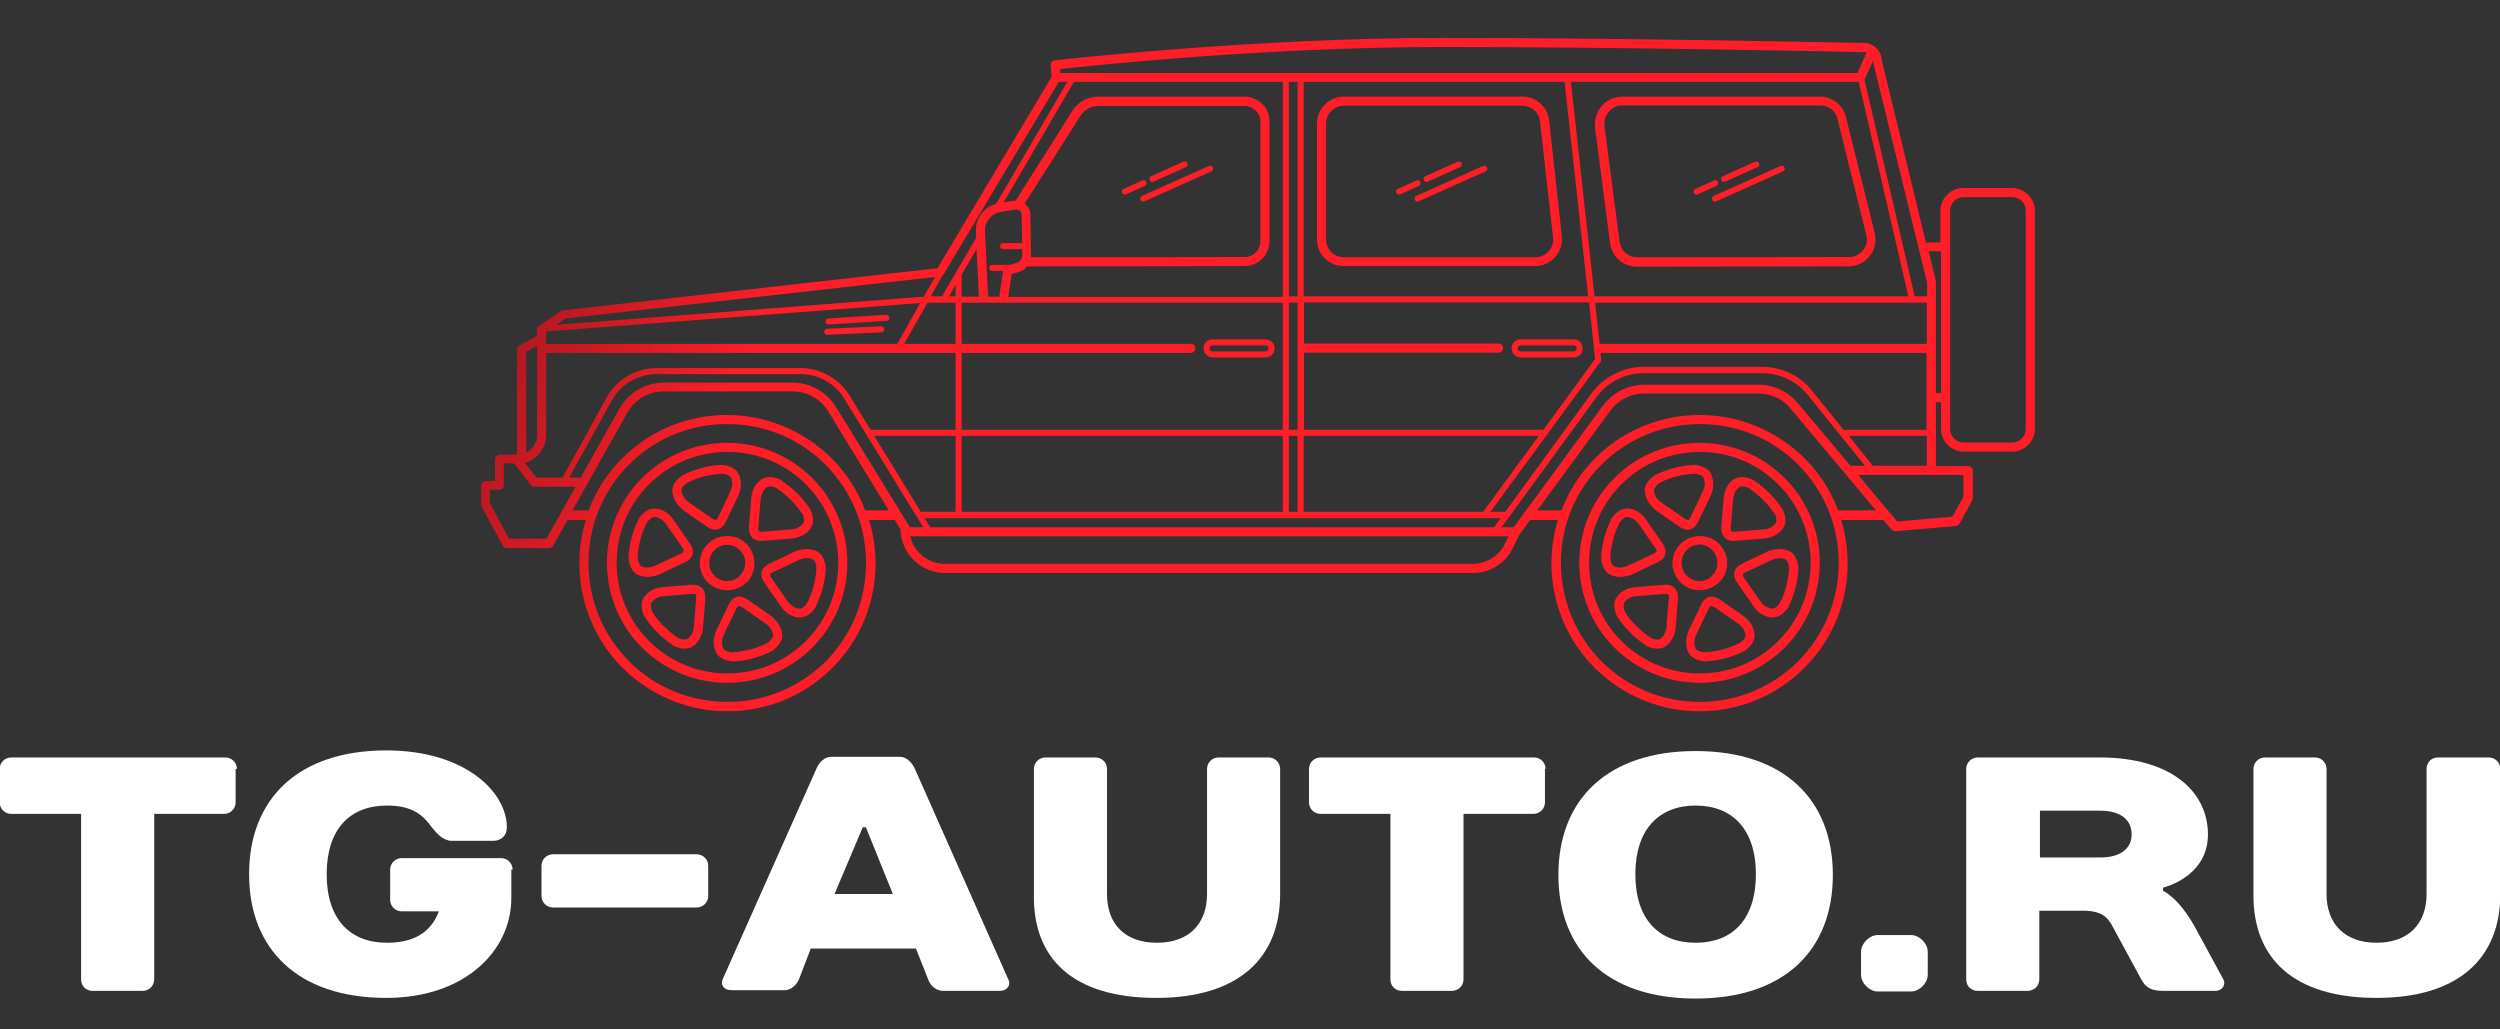
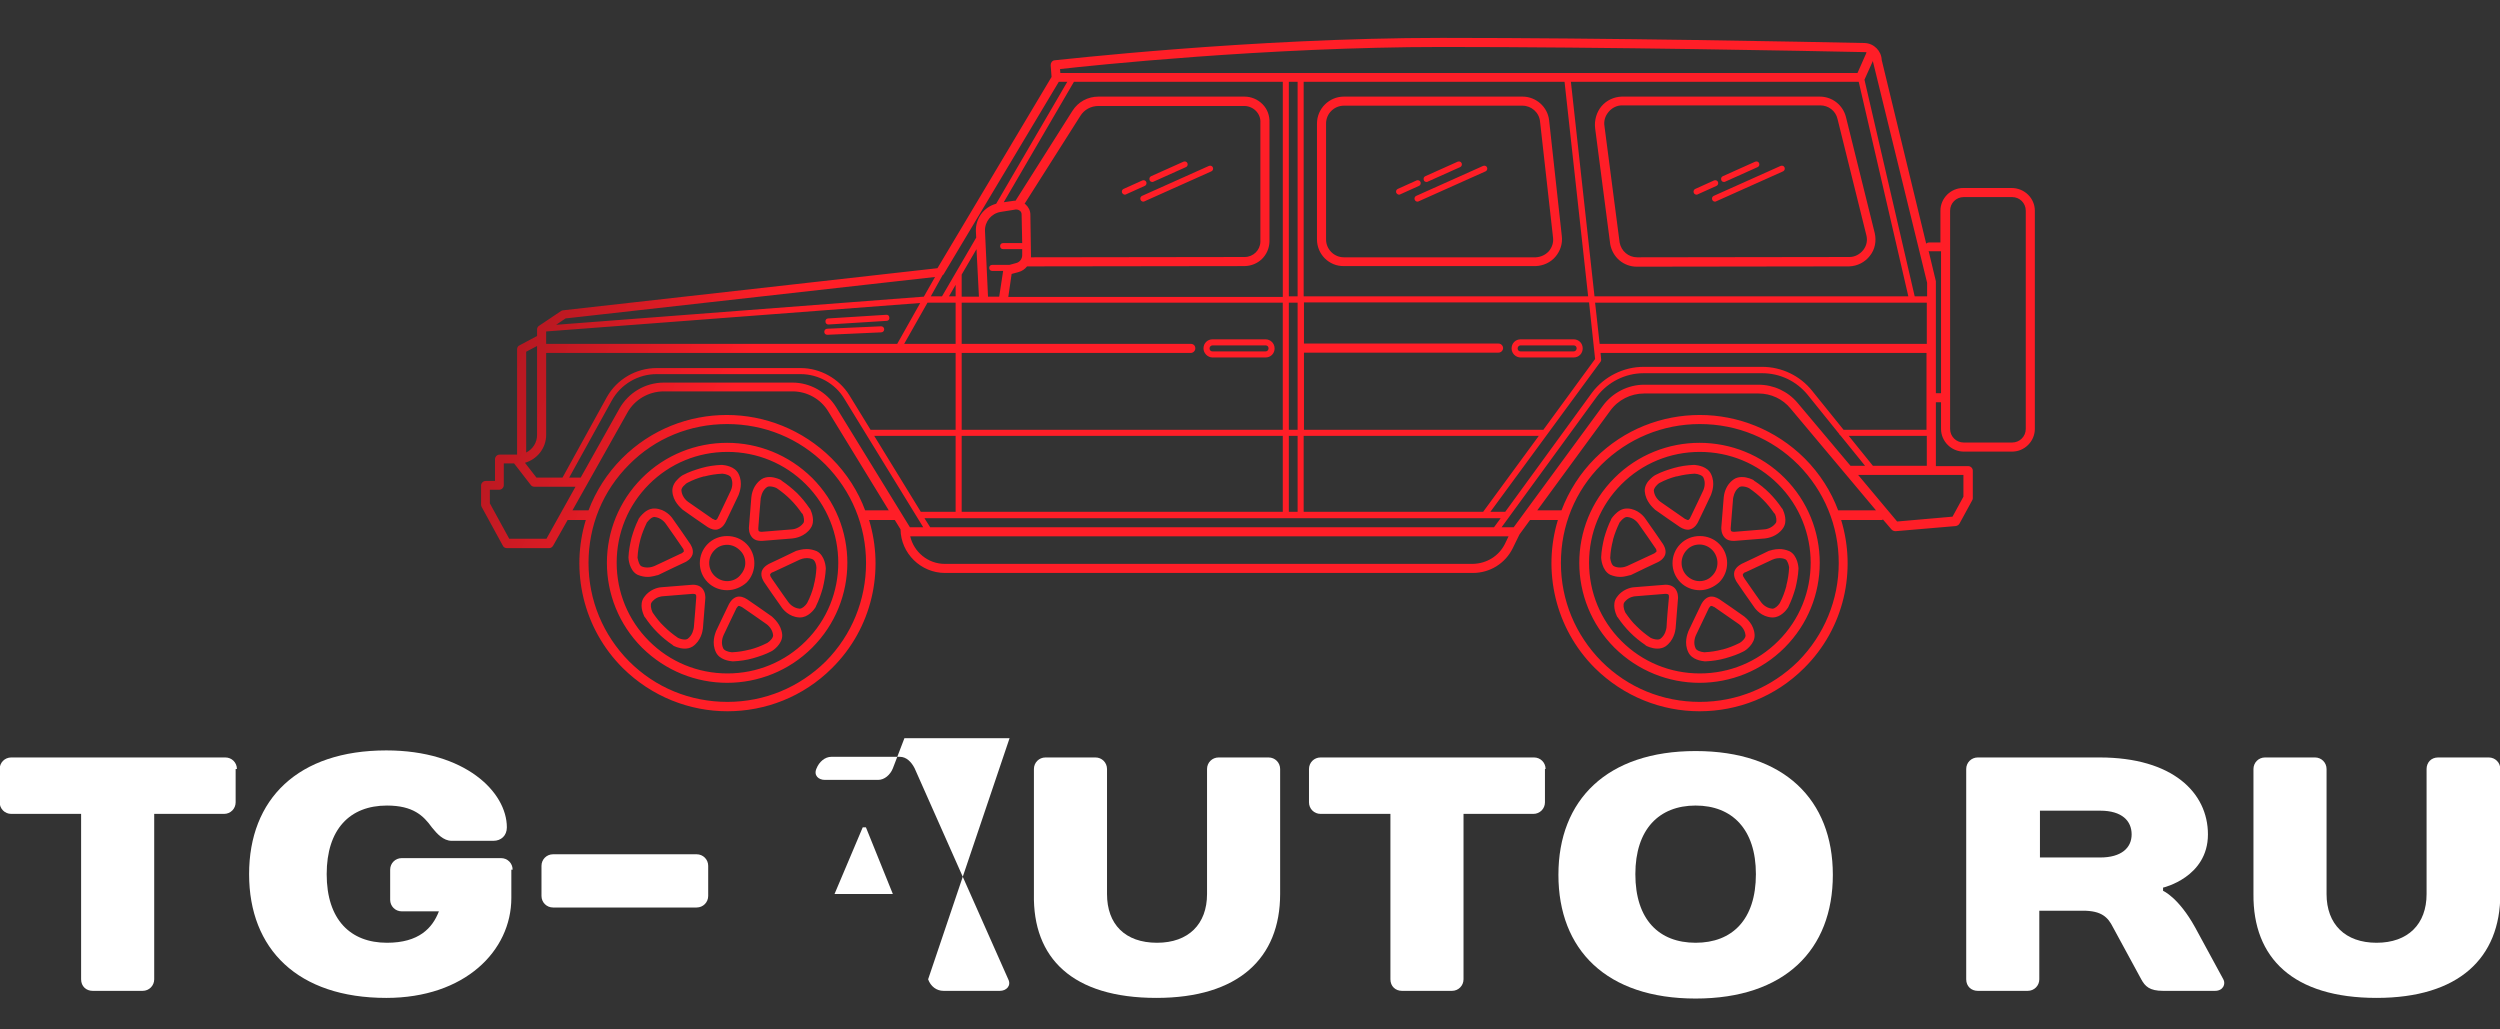
<svg xmlns="http://www.w3.org/2000/svg" version="1.1" id="Layer_1" x="0px" y="0px" viewBox="0 0 389.9 160.5" style="enable-background:new 0 0 389.9 160.5;" xml:space="preserve">
  <rect x="0" y="0" width="389.9" height="160.5" fill="#333333" stroke="none" />
  <style type="text/css">
	.st0{fill:#FFFFFF;}
	.st1{fill:url(#SVGID_1_);}
</style>
  <g transform="matrix(1 0 0 1 250.25 327.233)">
    <path class="st0" d="M-213.3-207.3c0-1-0.8-1.8-1.8-1.8h-33.4c-1,0-1.8,0.8-1.8,1.8v5.2c0,1,0.8,1.8,1.8,1.8h10.9v25.8   c0,1.1,0.8,1.8,1.8,1.8h7.8c1,0,1.8-0.8,1.8-1.8v-25.8h10.9c1,0,1.8-0.8,1.8-1.8v-5.2H-213.3z" />
    <path class="st0" d="M-170.3-191.6c0-1-0.8-1.8-1.8-1.8h-15.5c-1,0-1.8,0.8-1.8,1.8v4.7c0,1,0.8,1.8,1.8,1.8h5.8   c-1,2.6-3.1,4.9-8.1,4.9c-5.7,0-9.4-3.6-9.4-10.7c0-7,3.6-10.7,9.4-10.7c4.1,0,5.7,1.6,7,3.4c0.8,1,1.8,2.1,3.1,2.1h6.5   c1.2,0,2.1-0.8,2.1-2.1c0-5.5-6.5-12-18.8-12c-13.8,0-21.4,7.6-21.4,19.3s7.6,19.3,21.4,19.3c12.2,0,19.5-7.3,19.5-15.6v-4.4   H-170.3z" />
    <path class="st0" d="M-139.8-192.2c0-1-0.8-1.8-1.8-1.8H-164c-1,0-1.8,0.8-1.8,1.8v4.7c0,1,0.8,1.8,1.8,1.8h22.4   c1,0,1.8-0.8,1.8-1.8V-192.2z" />
-     <path class="st0" d="M-105.5-174.5c0.4,1.1,1.3,1.8,2.4,1.8h8.8c1,0,1.8-0.8,1.3-1.8l-14.6-32.9c-0.5-1-1.3-1.8-2.3-1.8h-10.7   c-1,0-1.9,0.8-2.3,1.8l-14.6,32.8c-0.5,1.1,0.3,1.8,1.3,1.8h8.3c1,0,1.9-0.8,2.3-1.8l1.8-4.7h16.4L-105.5-174.5z M-115.7-198.2h0.5   l4.2,10.4h-9.1L-115.7-198.2z" />
+     <path class="st0" d="M-105.5-174.5c0.4,1.1,1.3,1.8,2.4,1.8h8.8c1,0,1.8-0.8,1.3-1.8l-14.6-32.9c-0.5-1-1.3-1.8-2.3-1.8h-10.7   c-1,0-1.9,0.8-2.3,1.8c-0.5,1.1,0.3,1.8,1.3,1.8h8.3c1,0,1.9-0.8,2.3-1.8l1.8-4.7h16.4L-105.5-174.5z M-115.7-198.2h0.5   l4.2,10.4h-9.1L-115.7-198.2z" />
    <path class="st0" d="M-69.9-171.6c12.8,0,19.3-6.2,19.3-16.2v-19.5c0-1-0.8-1.8-1.8-1.8h-7.8c-1,0-1.8,0.8-1.8,1.8v19.5   c0,4.7-2.9,7.6-7.8,7.6c-5,0-7.8-2.9-7.8-7.6v-19.5c0-1-0.8-1.8-1.8-1.8h-7.8c-1,0-1.8,0.8-1.8,1.8v19.5   C-89.2-177.8-83-171.6-69.9-171.6z" />
    <path class="st0" d="M-9.2-207.3c0-1-0.8-1.8-1.8-1.8h-33.3c-1,0-1.8,0.8-1.8,1.8v5.2c0,1,0.8,1.8,1.8,1.8h10.9v25.8   c0,1.1,0.8,1.8,1.8,1.8h7.8c1,0,1.8-0.8,1.8-1.8v-25.8h10.9c1,0,1.8-0.8,1.8-1.8v-5.2H-9.2z" />
    <path class="st0" d="M14.2-180.2c-5.7,0-9.4-3.6-9.4-10.7c0-7,3.7-10.7,9.4-10.7s9.4,3.7,9.4,10.7   C23.6-183.8,19.9-180.2,14.2-180.2z M14.2-210.1c-13.8,0-21.4,7.6-21.4,19.3s7.5,19.3,21.4,19.3s21.4-7.6,21.4-19.3   S28-210.1,14.2-210.1z" />
-     <path class="st0" d="M40-175.2c0,1.3,1.3,2.6,2.6,2.6h5.2c1.3,0,2.6-1.3,2.6-2.6v-3.6c0-1.3-1.3-2.6-2.6-2.6h-5.2   c-1.3,0-2.6,1.3-2.6,2.6V-175.2z" />
    <path class="st0" d="M87.1-188.8c0,0,7-1.6,7-8.3c0-6.5-5.5-12-16.9-12h-19c-1,0-1.8,0.8-1.8,1.8v32.8c0,1.1,0.8,1.8,1.8,1.8H66   c1,0,1.8-0.8,1.8-1.8v-10.7h6.8c2.9,0,3.9,1,4.7,2.6l4.4,8.1c0.6,1.1,1.3,1.8,3.4,1.8h8.1c1.3,0,1.7-1.1,1.3-1.8l-4.4-8.1   c-2.6-4.7-5-5.7-5-5.7S87.1-188.8,87.1-188.8z M67.9-193.5v-7.3h9.4c3.4,0,4.9,1.6,4.9,3.7s-1.6,3.6-4.9,3.6H67.9z" />
    <path class="st0" d="M120.4-171.6c12.8,0,19.3-6.2,19.3-16.2v-19.5c0-1-0.8-1.8-1.8-1.8H130c-1.1,0-1.8,0.8-1.8,1.8v19.5   c0,4.7-2.9,7.6-7.8,7.6s-7.8-2.9-7.8-7.6v-19.5c0-1-0.8-1.8-1.8-1.8H103c-1,0-1.8,0.8-1.8,1.8v19.5   C101.1-177.8,107.4-171.6,120.4-171.6z" />
  </g>
  <g transform="matrix(0.472 0 0 0.472 250 247.29)">
    <linearGradient id="SVGID_1_" gradientUnits="userSpaceOnUse" x1="21628.523" y1="7452.039" x2="22141.924" y2="7674.539" gradientTransform="matrix(0.223 0 0 0.223 -5194.552 -2175.985)">
      <stop offset="0" style="stop-color:#7D141D" />
      <stop offset="1" style="stop-color:#FF1E27" />
    </linearGradient>
    <path class="st1" d="M-149.8-464.4c-0.2-0.5,0-1.1,0.5-1.3l10.7-4.8c0.5-0.2,1.1,0,1.3,0.5s0,1.1-0.5,1.3l-10.7,4.8   c-0.1,0.1-0.3,0.1-0.4,0.1C-149.3-463.8-149.7-464-149.8-464.4z M-158-459.6c0.1,0,0.3,0,0.4-0.1l6.2-2.8c0.5-0.2,0.7-0.8,0.5-1.3   s-0.8-0.7-1.3-0.5l-6.2,2.8c-0.5,0.2-0.7,0.8-0.5,1.3C-158.7-459.9-158.4-459.6-158-459.6z M-152.8-457.9c0.2,0.4,0.5,0.6,0.9,0.6   c0.1,0,0.3,0,0.4-0.1l22.1-9.9c0.5-0.2,0.7-0.8,0.5-1.3s-0.8-0.7-1.3-0.5l-22.1,9.9C-152.8-459-153-458.4-152.8-457.9z    M-58.3-463.8c0.1,0,0.3,0,0.4-0.1l10.7-4.8c0.5-0.2,0.7-0.8,0.5-1.3s-0.8-0.7-1.3-0.5l-10.7,4.8c-0.5,0.2-0.7,0.8-0.5,1.3   C-59.1-464-58.7-463.8-58.3-463.8z M-67.4-459.6c0.1,0,0.3,0,0.4-0.1l6.2-2.8c0.5-0.2,0.7-0.8,0.5-1.3s-0.8-0.7-1.3-0.5l-6.2,2.8   c-0.5,0.2-0.7,0.8-0.5,1.3C-68.1-459.9-67.8-459.6-67.4-459.6z M-62.2-457.9c0.2,0.4,0.5,0.6,0.9,0.6c0.1,0,0.3,0,0.4-0.1l22.1-9.9   c0.5-0.2,0.7-0.8,0.5-1.3c-0.2-0.5-0.8-0.7-1.3-0.5l-22.1,9.9C-62.2-459-62.4-458.4-62.2-457.9z M40-463.8c0.1,0,0.3,0,0.4-0.1   l10.7-4.8c0.5-0.2,0.7-0.8,0.5-1.3s-0.8-0.7-1.3-0.5l-10.7,4.8c-0.5,0.2-0.7,0.8-0.5,1.3C39.2-464,39.6-463.8,40-463.8z    M30.9-459.6c0.1,0,0.3,0,0.4-0.1l6.2-2.8c0.5-0.2,0.7-0.8,0.5-1.3s-0.8-0.7-1.3-0.5l-6.2,2.8c-0.5,0.2-0.7,0.8-0.5,1.3   C30.1-459.9,30.5-459.6,30.9-459.6z M36.1-457.9c0.2,0.4,0.5,0.6,0.9,0.6c0.1,0,0.3,0,0.4-0.1l22.1-9.9c0.5-0.2,0.7-0.8,0.5-1.3   s-0.8-0.7-1.3-0.5l-22.1,9.9C36.1-459,35.9-458.4,36.1-457.9z M-94.5-444.8v-38.3c0-4.9,4-8.9,8.9-8.9h59c4.5,0,8.3,3.4,8.8,7.8   l4.2,38.3c0.3,2.5-0.5,4.9-2.1,6.8c-1.6,1.9-4,3-6.5,3.1l0,0h-63.2h-0.2C-90.5-435.9-94.5-439.9-94.5-444.8z M-91.5-444.8   c0,3.2,2.6,5.9,5.9,5.9h0.2h63.2c1.7-0.1,3.2-0.8,4.3-2c1.1-1.3,1.6-2.9,1.4-4.5l-4.3-38.4c-0.3-3-2.9-5.2-5.8-5.2h-59   c-3.2,0-5.9,2.6-5.9,5.9L-91.5-444.8L-91.5-444.8z M-0.5-488.8c1.7-2,4.1-3.1,6.7-3.2h65.4c4.2,0,7.7,2.8,8.7,6.8l9.5,38.3   c0.6,2.6,0.1,5.4-1.6,7.5c-1.6,2.1-4.1,3.4-6.8,3.5l-70.2,0.1c-4.4,0-8-3.1-8.8-7.4l-5-38.4C-2.9-484.2-2.1-486.9-0.5-488.8z    M0.5-482.2l5,38.4c0.5,2.8,2.9,4.9,5.8,4.9h0.2l70-0.1c1.7,0,3.4-0.9,4.5-2.3s1.5-3.2,1-5l-9.5-38.3c-0.6-2.7-3-4.5-5.7-4.5H6.3   c-1.7,0-3.3,0.8-4.4,2.1C0.7-485.6,0.2-483.9,0.5-482.2z M-255.9-416.7L-255.9-416.7l19.2-1.2c0.6,0,1-0.5,0.9-1.1   c0-0.6-0.5-1-1.1-0.9l-19.1,1.2c-0.6,0-1,0.5-0.9,1.1C-256.9-417.1-256.5-416.7-255.9-416.7z M-256.3-413.3L-256.3-413.3l17.8-0.8   c0.6,0,1-0.5,1-1c0-0.6-0.5-1-1-1l-17.8,0.8c-0.6,0-1,0.5-1,1C-257.3-413.7-256.9-413.3-256.3-413.3z M142.7-454.3v72.1   c0,4.1-3.4,7.5-7.5,7.5h-16c-4.1,0-7.5-3.4-7.5-7.5v-8.8H110v21.1h10.7c0.8,0,1.5,0.7,1.5,1.5v9.1c0,0.3-0.1,0.5-0.2,0.7l-4.2,7.7   c-0.2,0.4-0.7,0.7-1.2,0.8l-19.9,1.7c-0.5,0-1-0.2-1.3-0.5l-3-3.5v0.3H78.7c5.1,16.7,1.1,35.7-12.2,48.9   c-9.6,9.6-22.1,14.3-34.6,14.3s-25-4.8-34.6-14.3c-13.2-13.2-17.3-32.2-12.2-48.9h-9.2l-3.5,4.8l-2.2,4.5   c-2.5,5.1-7.6,8.2-13.2,8.2h-174.4c-8,0-14.6-6.5-14.7-14.4l-1.9-3.1h-8.5c5.1,16.7,1.1,35.7-12.2,48.9   c-9.6,9.6-22.1,14.3-34.6,14.3s-25-4.8-34.6-14.3c-13.2-13.2-17.3-32.2-12.2-48.9h-6l-4.8,8.5c-0.3,0.5-0.8,0.8-1.3,0.8h-14   c-0.5,0-1.1-0.3-1.3-0.8l-7-12.8c-0.1-0.2-0.2-0.5-0.2-0.7v-6.4c0-0.8,0.7-1.5,1.5-1.5h3.1v-7.2c0-0.8,0.7-1.5,1.5-1.5h5.8v-34.8   c0-0.6,0.3-1.1,0.8-1.3l5.8-3.1v-2.2c0-0.5,0.3-1,0.7-1.2l7.3-4.9c0.2-0.1,0.4-0.2,0.7-0.2l123.6-13.9l37.7-63.2l-0.3-3.9   c0-0.8,0.5-1.5,1.3-1.6c0.7,0,64.7-7.4,128-7.4c54.7,0,120.8,1.3,139.7,1.7c3,0.1,5.5,2.6,5.6,5.6l14.7,60.7c0.3-0.3,0.6-0.4,1-0.4   h3.7v-10.5c0-4.1,3.4-7.5,7.5-7.5h16C139.3-461.8,142.7-458.4,142.7-454.3z M89.2-503.6c0-0.1,0-0.1,0-0.2l-2.7,6   c0,0.1-0.1,0.2-0.1,0.2L103-426h4.1v-4.5L89.2-503.6z M107-370v-9.9H81.2l8,9.9H107z M81.8-370h4.8l-8.1-10   c-0.2-0.1-0.4-0.3-0.5-0.6l-10.4-12.9c-3.7-4.5-9.1-7.1-15-7.1H13.4c-6,0-11.8,2.9-15.4,7.7l-31.5,43.2h4L0-389.9   c3.2-4.3,8.3-6.9,13.6-6.9h37.8c5,0,9.7,2.2,12.9,6L81.8-370L81.8-370z M-229-349.7h4.4l-26.1-42.5c-3-5-8.6-8.1-14.4-8.1h-47.6   c-6.1,0-11.8,3.3-14.8,8.7l-14.1,25.5h3.8l12.8-22.8c3-5.3,8.6-8.6,14.7-8.6h42.5c5.8,0,11.3,3.1,14.4,8.1L-229-349.7z M-356.2-371   l3.8,4.9h8.6l14.6-26.5c3.3-6,9.7-9.7,16.5-9.7h47.6c6.5,0,12.7,3.5,16.1,9l7,11.4l0,0h28.1v-25.4h-135.3v27.1   C-349.2-375.9-352.1-372.2-356.2-371z M-203.2-425.9h3.7l1.3-8.5h-3.6c-0.6,0-1-0.4-1-1s0.4-1,1-1h5.7l2.2-0.6c1.2-0.3,2-1.4,2-2.6   v-2c-0.1,0-0.1,0-0.2,0h-6.1c-0.6,0-1-0.4-1-1s0.4-1,1-1h6.1c0.1,0,0.1,0,0.2,0l-0.2-9.5c0-0.5-0.2-0.9-0.6-1.2   c-0.4-0.3-0.8-0.4-1.3-0.4l-5,0.8c-3.1,0.5-5.3,3.2-5.2,6.3L-203.2-425.9z M-174.8-496.9l-23.2,39.8l3.5-0.5c0.1,0,0.3,0,0.4,0   l18.8-29.7c1.9-3,5.1-4.7,8.6-4.7h48.2c2.3,0,4.4,0.9,6,2.5s2.4,3.8,2.3,6.1v39.4c-0.2,4.5-3.7,7.9-8.2,8l-71.9,0.1   c-0.7,0.9-1.7,1.6-2.9,1.9l-2.2,0.6l-1.1,7.6h90.7v-71.1L-174.8-496.9L-174.8-496.9z M-10.6-496.9l7.8,70.9h103.7l-16.4-70.9H-10.6   z M79.5-381.9h27.4v-25.4H-0.8l0.2,2.2c0,0.2,0,0.5-0.2,0.7l-36.4,49.6h4.9l28.7-39.4c4-5.3,10.4-8.5,17-8.5h39.2   c6.4,0,12.5,2.9,16.5,7.9L79.5-381.9z M-39.6-354.8l18.4-25.1h-77.7v25.1H-39.6z M-100.9-354.8v-25.1h-2.9v25.1H-100.9z    M-105.8-354.8v-25.1h-106.1v25.1H-105.8z M-213.9-354.8v-25.1h-26.9l15.4,25.1H-213.9z M-134.7-408.8c0,0.8-0.7,1.5-1.5,1.5h-75.7   v25.4h106.1v-42h-106.1v13.6h75.7C-135.3-410.3-134.7-409.7-134.7-408.8z M-2.6-405.3l-2-18.7h-94.2v13.6h0.1h64.2   c0.8,0,1.5,0.7,1.5,1.5s-0.7,1.5-1.5,1.5h-64.2h-0.1v25.5h79h0.1L-2.6-405.3z M-100.9-423.9h-2.9v42h2.9V-423.9z M107-410.3v-13.6   H-2.6l1.5,13.6c0.1,0,0.2,0,0.3,0H107z M-98.9-496.9v70.9h94l-7.8-70.9H-98.9z M-100.9-496.9h-2.9v70.9h2.9V-496.9z M-189-439.6   c0,0.2,0,0.4,0,0.7l70.6-0.1c2.8,0,5.1-2.2,5.2-5v-39.4c0.1-1.5-0.5-2.9-1.5-3.9s-2.4-1.6-3.8-1.6h-48.2c-2.5,0-4.7,1.2-6,3.3   l-18.4,29c0.1,0.1,0.2,0.1,0.3,0.2c1,0.9,1.6,2.1,1.6,3.4L-189-439.6z M-207-441.6l-4.9,8.4v7.3h5.7L-207-441.6z M-213.9-429.8   l-2.2,3.8h2.2V-429.8z M-223.2-423.9l-7.7,13.6h17v-13.6H-223.2z M-225.6-423.8l-123.6,9.4v2.3v1.8h116L-225.6-423.8z M-36-349.7   l2.2-3h-190.4l1.9,3H-36z M-179.4-501.1l0.1,1.3H84.1l3-6.8l0,0c-0.2-0.1-0.4-0.1-0.7-0.1c-18.9-0.4-84.9-1.7-139.6-1.7   C-111.1-508.4-169.7-502.2-179.4-501.1z M-217.8-433.4c-0.1,0.2-0.2,0.3-0.4,0.4l-3.9,7h3.7l11.3-19.4l-0.1-2   c-0.2-4.3,2.6-8.1,6.7-9.2l23.5-40.3h-2.8L-217.8-433.4z M-345.9-416.6l121.5-9.3l3.7-6.5l-122.1,13.7L-345.9-416.6z M-355.8-407.7   v33.3c2.2-1.1,3.6-3.3,3.6-5.8v-29.4L-355.8-407.7z M-339.5-363.1h-13.6c-0.5,0-0.9-0.2-1.2-0.6l-5.5-7.1h-3.4v7.2   c0,0.8-0.7,1.5-1.5,1.5h-3.1v4.5l6.4,11.7h12.3L-339.5-363.1z M-243.5-337.9c0-12.3-4.8-23.8-13.4-32.5   c-8.7-8.7-20.2-13.4-32.5-13.4s-23.8,4.7-32.4,13.4c-8.7,8.7-13.4,20.2-13.4,32.5c0,12.3,4.8,23.8,13.4,32.5   c8.7,8.7,20.2,13.4,32.5,13.4s23.8-4.8,32.5-13.4C-248.2-314.1-243.5-325.7-243.5-337.9z M-236-355.3l-20-32.7   c-2.5-4.1-7-6.6-11.8-6.6h-42.5c-5,0-9.7,2.7-12.1,7.1l-18.1,32.2h5.3c2.4-6.3,6.1-12.2,11.1-17.2c9.6-9.6,22.1-14.3,34.6-14.3   s25,4.8,34.6,14.3c5.1,5.1,8.8,11,11.1,17.2H-236z M-32.4-344.2l1.2-2.5h-197.7c1.2,5.2,5.9,9.1,11.4,9.1H-43   C-38.4-337.7-34.4-340.2-32.4-344.2z M77.9-337.9c0-12.3-4.8-23.8-13.4-32.5c-8.7-8.7-20.2-13.4-32.5-13.4S8.2-379-0.5-370.4   c-8.7,8.7-13.4,20.2-13.4,32.5c0,12.3,4.8,23.8,13.4,32.5C8.2-296.7,19.7-292,32-292s23.8-4.8,32.5-13.4   C73.1-314.1,77.9-325.7,77.9-337.9z M90.2-355.3L62-388.9c-2.6-3.2-6.5-5-10.6-5H13.6c-4.4,0-8.6,2.1-11.2,5.7l-24.1,32.9h8   c2.4-6.3,6.1-12.2,11.1-17.2c9.6-9.6,22.1-14.3,34.6-14.3s25,4.8,34.6,14.3c5.1,5.1,8.8,11,11.1,17.2H90.2z M108.5-367H84.3   l12.9,15.4l18.3-1.6l3.6-6.6v-7.2C119.1-367,108.5-367,108.5-367z M111.7-394v-46.9H108c-0.2,0-0.3,0-0.4-0.1l2.4,10   c0,0.1,0,0.2,0,0.4v36.6H111.7z M139.7-454.3c0-2.5-2-4.5-4.5-4.5h-16c-2.5,0-4.5,2-4.5,4.5v72.1c0,2.5,2,4.5,4.5,4.5h16   c2.5,0,4.5-2,4.5-4.5V-454.3z M-132-408.8c0-1.7,1.3-3,3-3h17.5c1.6,0,3,1.3,3,3s-1.3,3-3,3H-129C-130.6-405.8-132-407.2-132-408.8   z M-130-408.8c0,0.6,0.4,1,1,1h17.5c0.5,0,1-0.4,1-1s-0.4-1-1-1H-129C-129.5-409.8-130-409.4-130-408.8z M-6.7-408.8   c0,1.7-1.3,3-3,3h-17.5c-1.6,0-3-1.3-3-3s1.3-3,3-3h17.5C-8-411.8-6.7-410.5-6.7-408.8z M-8.7-408.8c0-0.6-0.4-1-1-1h-17.5   c-0.5,0-1,0.4-1,1s0.4,1,1,1h17.5C-9.1-407.8-8.7-408.3-8.7-408.8z M-261.3-366c15.5,15.5,15.5,40.6,0,56.1   c-7.7,7.7-17.9,11.6-28.1,11.6s-20.3-3.9-28.1-11.6c-15.5-15.5-15.5-40.6,0-56.1c7.7-7.7,17.9-11.6,28.1-11.6   C-279.2-377.6-269.1-373.7-261.3-366z M-263.4-363.9c-6.9-6.9-16.1-10.7-25.9-10.7s-19,3.8-25.9,10.7c-6.9,6.9-10.7,16.1-10.7,25.9   c0,9.8,3.8,19,10.7,25.9c6.9,6.9,16.1,10.7,25.9,10.7s19-3.8,25.9-10.7C-249.1-326.3-249.1-349.6-263.4-363.9z M-271.2-314.2   c0.2,3.1-3.2,5.3-3.4,5.4c-0.1,0-0.2,0.1-0.2,0.1c-1.9,1-4,1.7-6.1,2.3l0,0l0,0c-2.1,0.6-4.3,0.9-6.4,1c-0.1,0-0.1,0-0.2,0l0,0   c0,0-0.1,0-0.2,0c-1-0.1-4.2-0.5-5.4-3c-1.5-3.1-0.3-6,0-6.9c0.5-1,4.1-8.7,4.3-9c0.1-0.1,0.4-0.8,1-1.4c0.4-0.4,0.9-0.8,1.6-1l0,0   l0,0c0.3-0.1,0.6-0.1,0.8-0.1c1.3,0,2.4,0.8,2.6,0.9c0.3,0.2,7.3,5,8.2,5.7C-274-319.6-271.5-317.6-271.2-314.2z M-274.2-314   c-0.2-2.2-1.9-3.5-2.2-3.7c-0.9-0.7-7.8-5.4-8.2-5.7c0,0,0,0-0.1,0c-0.2-0.1-0.5-0.3-0.8-0.3h-0.1c-0.1,0-0.2,0.1-0.3,0.2   c-0.2,0.2-0.3,0.4-0.4,0.5l0,0c-0.2,0.3-3.8,8-4.3,9c-0.2,0.5-1,2.4-0.1,4.3c0.3,0.7,1.6,1.2,2.8,1.3c0.1,0,0.1,0,0.2,0   c2-0.1,3.9-0.4,5.8-0.9h0.1c1.9-0.5,3.7-1.2,5.5-2.1c0.1,0,0.1-0.1,0.2-0.1C-275.3-312-274.2-313.1-274.2-314z M-263.1-342.5   c1,0,2.1,0.2,3.3,0.7c2.8,1.4,3,5.5,3,5.6s0,0.2,0,0.2c-0.1,2.2-0.5,4.3-1,6.4l0,0l0,0c-0.6,2.1-1.3,4.1-2.3,6.1   c0,0.1,0,0.2-0.1,0.2c0,0,0,0.1-0.1,0.2c-0.5,0.8-2.4,3.2-5,3.2c-0.1,0-0.2,0-0.3,0c-3.4-0.2-5.4-2.7-5.9-3.5   c-0.7-0.9-5.5-7.9-5.7-8.2c-0.1-0.2-1.2-1.7-0.8-3.4l0,0l0,0c0.2-0.7,0.6-1.2,1-1.6c0.6-0.6,1.3-0.9,1.4-1c0.3-0.1,8-3.8,9-4.3   C-266.1-342-264.8-342.5-263.1-342.5z M-261.1-339.1c-0.6-0.3-1.3-0.4-2-0.4c-1.1,0-2.1,0.4-2.3,0.5c-0.8,0.4-5.8,2.7-7.9,3.7   l-1.1,0.5c0,0,0,0-0.1,0s-0.3,0.2-0.5,0.4c-0.1,0.1-0.2,0.2-0.2,0.3l0,0c0,0.2,0.1,0.7,0.3,0.9l0,0l0.3,0.5c3.2,4.6,5,7.2,5.4,7.7   c0.2,0.3,1.5,2,3.7,2.2h0.1c0.8,0,1.8-0.9,2.4-1.8c0-0.1,0.1-0.1,0.1-0.2c0.9-1.7,1.6-3.6,2.1-5.5v-0.1c0.5-1.9,0.8-3.8,0.9-5.8   c0-0.1,0-0.1,0-0.2C-259.9-337.2-260.3-338.7-261.1-339.1z M-266.3-361c1.5,1.5,2.9,3.2,4.1,5c0.1,0.1,0.1,0.1,0.2,0.2   c0,0,0,0.1,0.1,0.2c0.4,0.9,1.7,3.9,0.1,6.2c-1.9,2.8-5.1,3.3-6,3.4c-1.2,0.1-9.6,0.8-10,0.8c0,0-0.2,0-0.4,0c-0.7,0-2-0.1-2.9-1.1   l0,0l0,0c-1.2-1.3-1.1-3.1-1.1-3.3c0-0.3,0.7-8.8,0.8-10c0.1-0.8,0.4-3.2,2.3-5.1c0.3-0.3,0.7-0.6,1.1-0.9c0.8-0.5,1.7-0.7,2.6-0.7   c1.9,0,3.7,0.9,3.8,1c0.1,0,0.1,0.1,0.2,0.2C-269.6-363.9-267.9-362.5-266.3-361L-266.3-361L-266.3-361z M-264.7-354.3   c-1.1-1.6-2.3-3.1-3.7-4.5l0,0l-0.1-0.1c-1.4-1.4-2.9-2.6-4.5-3.7c-0.1,0-0.1-0.1-0.2-0.1c-0.4-0.2-1.3-0.5-2.1-0.5   c-0.6,0-0.8,0.2-0.9,0.2c-0.2,0.2-0.4,0.3-0.6,0.5c-1.2,1.2-1.4,2.9-1.5,3.2c-0.1,1.1-0.8,9.2-0.8,9.9c0,0,0,0,0,0.1   c0,0.3,0,0.7,0.2,0.9l0,0c0.1,0.1,0.5,0.2,0.8,0.2h0.1c0,0,0,0,0.1,0c0.4,0,8.8-0.7,9.9-0.8c0.4,0,2.5-0.3,3.8-2.1   c0.4-0.6,0.2-2-0.3-3.1C-264.6-354.2-264.7-354.2-264.7-354.3z M-307.5-361.6c-0.1-1.7,0.9-3.2,1.9-4.1c0.8-0.8,1.5-1.2,1.5-1.2   c0.1,0,0.2-0.1,0.2-0.1c1.9-1,4-1.7,6.1-2.3l0,0l0,0c2.1-0.6,4.3-0.9,6.4-1c0.1,0,0.1,0,0.2,0l0,0c0,0,0.1,0,0.2,0   c1,0.1,4.2,0.5,5.4,3c1.5,3.1,0.3,6,0,6.9c-0.5,1-4.1,8.7-4.3,9c-0.1,0.2-0.9,1.9-2.6,2.4l0,0l0,0c-0.3,0.1-0.6,0.1-0.8,0.1   c-1.3,0-2.4-0.8-2.6-0.9c-0.3-0.2-7.3-5-8.2-5.7C-304.8-356.2-307.3-358.2-307.5-361.6z M-304.5-361.8c0.2,2.2,1.9,3.5,2.2,3.7   c0.9,0.6,7.9,5.5,8.2,5.7c0,0,0,0,0.1,0c0.2,0.1,0.5,0.3,0.8,0.3h0.1l0,0c0.2-0.1,0.5-0.4,0.6-0.7l0,0l0.4-0.8c1-2,3.5-7.4,3.9-8.2   c0.2-0.4,1-2.4,0.1-4.3c-0.3-0.7-1.6-1.2-2.8-1.3c-0.1,0-0.1,0-0.2,0c-1.9,0.1-3.9,0.4-5.8,0.9c-0.1,0-0.1,0-0.2,0   c-1.9,0.5-3.7,1.2-5.4,2.1c-0.1,0-0.1,0.1-0.2,0.1c-0.2,0.1-0.5,0.4-0.8,0.7C-303.9-363.3-304.6-362.5-304.5-361.8z M-297.7-329.6   c1.2,1.3,1.1,3.1,1.1,3.3c0,0.3-0.7,8.8-0.8,10c-0.1,0.9-0.6,4.1-3.4,6c-0.8,0.5-1.7,0.7-2.6,0.7c-1.9,0-3.7-0.9-3.8-1   c-0.1,0-0.1-0.1-0.2-0.2c-1.8-1.2-3.5-2.6-5-4.1l0,0l0,0c-1.5-1.5-2.9-3.2-4.1-5c-0.1-0.1-0.1-0.1-0.2-0.2c0,0,0-0.1-0.1-0.2   c-0.4-0.9-1.7-3.9-0.1-6.2c0.3-0.4,0.6-0.8,0.9-1.1c1.9-1.9,4.3-2.3,5.1-2.3c1.2-0.1,9.6-0.8,10-0.8c0,0,0.2,0,0.4,0   C-300-330.7-298.7-330.6-297.7-329.6L-297.7-329.6L-297.7-329.6z M-299.6-326.6c0-0.3,0-0.7-0.2-0.9c-0.1-0.1-0.5-0.2-0.8-0.2h-0.1   c0,0,0,0-0.1,0c-0.3,0-8.8,0.7-9.9,0.8c-0.3,0-2,0.2-3.2,1.5c-0.2,0.2-0.4,0.4-0.5,0.6c-0.4,0.6-0.2,2,0.3,3.1   c0,0.1,0.1,0.1,0.1,0.2c1.1,1.6,2.3,3.2,3.7,4.5l0,0c0,0,0,0,0.1,0.1l0,0c1.4,1.4,2.9,2.6,4.5,3.7c0.1,0,0.1,0.1,0.2,0.1   c0.4,0.2,1.3,0.5,2.1,0.5c0.6,0,0.8-0.2,0.9-0.2c1.7-1.2,2-3.2,2.1-3.8C-300.3-317.7-299.6-326.1-299.6-326.6   C-299.6-326.5-299.6-326.6-299.6-326.6z M-315.7-333.3c-1,0-2.1-0.2-3.3-0.7c-2.8-1.4-3-5.5-3-5.6s0-0.2,0-0.2   c0.1-2.2,0.5-4.3,1-6.4l0,0l0,0c0.6-2.1,1.3-4.1,2.3-6.1c0-0.1,0-0.2,0.1-0.2c0,0,0-0.1,0.1-0.2c0.2-0.3,0.6-0.8,1.1-1.3   c0.9-0.9,2.2-1.9,3.9-1.9c0.1,0,0.2,0,0.3,0c3.4,0.2,5.4,2.7,5.9,3.5c0.7,0.9,5.5,7.9,5.7,8.2c0.1,0.2,1.2,1.7,0.8,3.4l0,0l0,0   c-0.5,1.7-2.2,2.5-2.4,2.6c-0.3,0.1-8,3.8-9,4.3C-312.6-333.9-314-333.3-315.7-333.3z M-317.7-336.8c0.6,0.3,1.3,0.4,2,0.4   c1.1,0,2.1-0.4,2.3-0.5c0.6-0.3,3.5-1.6,8.5-4l0.5-0.2l0,0l0,0c0.2-0.1,0.5-0.4,0.7-0.6v-0.1c0-0.2-0.1-0.7-0.3-0.9l0,0l0,0   c-0.2-0.3-5-7.3-5.7-8.2c-0.2-0.3-1.5-2-3.7-2.2h-0.1c-0.5,0-1.1,0.4-1.7,1c-0.3,0.3-0.5,0.6-0.7,0.8l-0.1,0.2   c-0.8,1.7-1.5,3.4-2,5.2l0,0l-0.1,0.4l0,0l0,0c-0.5,1.9-0.8,3.8-0.9,5.7v0.2C-318.8-338.6-318.4-337.1-317.7-336.8z M-289.4-328.9   c-2.4,0-4.7-0.9-6.4-2.6c-3.5-3.5-3.5-9.2,0-12.7c1.7-1.7,4-2.6,6.4-2.6s4.7,0.9,6.4,2.6c1.7,1.7,2.6,4,2.6,6.4   c0,2.4-0.9,4.7-2.6,6.4C-284.7-329.9-287-328.9-289.4-328.9z M-293.6-333.7c1.1,1.1,2.6,1.8,4.2,1.8s3.1-0.6,4.2-1.8   c1.1-1.2,1.8-2.6,1.8-4.2c0-1.6-0.6-3.1-1.8-4.2c-1.1-1.1-2.6-1.8-4.2-1.8s-3.1,0.6-4.2,1.8C-295.9-339.8-295.9-336-293.6-333.7z    M60-366c15.5,15.5,15.5,40.6,0,56.1c-7.7,7.7-17.9,11.6-28.1,11.6s-20.3-3.9-28.1-11.6c-15.5-15.5-15.5-40.6,0-56.1   c7.7-7.7,17.9-11.6,28.1-11.6S52.3-373.7,60-366z M57.9-363.9c-6.9-6.9-16.1-10.7-25.9-10.7s-19,3.8-25.9,10.7S-4.6-347.8-4.6-338   c0,9.8,3.8,19,10.7,25.9s16.1,10.7,25.9,10.7s19-3.8,25.9-10.7C72.2-326.3,72.2-349.6,57.9-363.9z M50.1-314.2   c0.2,3.1-3.2,5.3-3.4,5.4c-0.1,0-0.2,0.1-0.2,0.1c-1.9,1-4,1.7-6.1,2.3l0,0l0,0c-2.1,0.6-4.3,0.9-6.4,1c-0.1,0-0.1,0-0.2,0l0,0   c0,0-0.1,0-0.2,0c-1-0.1-4.2-0.5-5.4-3c-1.5-3.1-0.3-6,0-6.9c0.5-1,4.1-8.7,4.3-9c0.1-0.1,0.4-0.8,1-1.4c0.4-0.4,0.9-0.8,1.6-1l0,0   l0,0c0.3-0.1,0.6-0.1,0.8-0.1c1.3,0,2.4,0.8,2.6,0.9c0.3,0.2,7.3,5,8.2,5.7C47.4-319.6,49.9-317.6,50.1-314.2z M47.1-314   c-0.2-2.2-1.9-3.5-2.2-3.7c-0.9-0.6-7.8-5.4-8.2-5.7c0,0,0,0-0.1,0c-0.2-0.1-0.5-0.3-0.8-0.3h-0.1c-0.1,0-0.2,0.1-0.3,0.2   c-0.2,0.2-0.3,0.4-0.4,0.5l0,0c-0.4,0.8-3.8,8-4.3,9c-0.2,0.5-1,2.4-0.1,4.3c0.3,0.7,1.6,1.2,2.8,1.3c0.1,0,0.1,0,0.2,0   c2-0.1,3.9-0.4,5.8-0.9h0.1c1.9-0.5,3.7-1.2,5.5-2.1c0.1,0,0.1-0.1,0.2-0.1C46.1-312,47.2-313.2,47.1-314z M58.3-342.5   c1,0,2.1,0.2,3.3,0.7c2.8,1.4,3,5.5,3,5.6s0,0.2,0,0.2c-0.1,2.2-0.5,4.3-1,6.4l0,0l0,0c-0.6,2.1-1.3,4.1-2.3,6.1   c0,0.1,0,0.2-0.1,0.2c0,0,0,0.1-0.1,0.2c-0.5,0.8-2.4,3.2-5,3.2c-0.1,0-0.2,0-0.3,0c-3.4-0.2-5.4-2.7-5.9-3.5   c-0.7-0.9-5.5-7.9-5.7-8.2c-0.1-0.2-1.2-1.7-0.8-3.4l0,0l0,0c0.2-0.7,0.6-1.2,1-1.6c0.6-0.6,1.3-0.9,1.4-1c0.3-0.1,8-3.8,9-4.3   C55.2-342,56.6-342.5,58.3-342.5z M60.3-339.1c-0.6-0.3-1.3-0.4-2-0.4c-1.1,0-2.1,0.4-2.3,0.5c-0.8,0.4-5.8,2.7-7.9,3.7l-1.1,0.5   c0,0,0,0-0.1,0s-0.3,0.2-0.5,0.4c-0.1,0.1-0.2,0.2-0.2,0.3l0,0c0,0.2,0.1,0.7,0.3,0.9l0.3,0.5c3.2,4.6,5,7.2,5.4,7.7   c0.2,0.3,1.5,2,3.7,2.2H56c0.8,0,1.8-0.9,2.4-1.8c0-0.1,0.1-0.1,0.1-0.2c0.9-1.7,1.6-3.6,2.1-5.5c0-0.1,0-0.1,0-0.2   c0.5-1.9,0.8-3.8,0.9-5.8c0-0.1,0-0.1,0-0.2C61.4-337.2,61-338.7,60.3-339.1z M55-361c1.5,1.5,2.9,3.2,4.1,5   c0.1,0.1,0.1,0.1,0.2,0.2c0,0,0,0.1,0.1,0.2c0.4,0.9,1.7,3.9,0.1,6.2c-1.9,2.8-5.1,3.3-6,3.4c-1.2,0.1-9.6,0.8-10,0.8   c0,0-0.2,0-0.4,0c-0.7,0-2-0.1-2.9-1.1l0,0l0,0c-1.2-1.3-1.1-3.1-1.1-3.3c0-0.3,0.7-8.8,0.8-10c0.1-0.8,0.4-3.2,2.3-5.1   c0.3-0.3,0.7-0.6,1.1-0.9c0.8-0.5,1.7-0.7,2.6-0.7c1.9,0,3.7,0.9,3.8,1c0.1,0,0.1,0.1,0.2,0.2C51.8-363.9,53.5-362.5,55-361L55-361   L55-361z M56.6-354.3c-1.1-1.6-2.3-3.1-3.7-4.5l0,0l-0.1-0.1c-1.4-1.4-2.9-2.6-4.5-3.7c-0.1,0-0.1-0.1-0.2-0.1   c-0.4-0.2-1.3-0.5-2.1-0.5c-0.6,0-0.8,0.2-0.9,0.2c-0.2,0.2-0.4,0.3-0.6,0.5c-1.2,1.2-1.4,2.9-1.5,3.2c-0.1,1-0.7,8.6-0.8,9.9   c0,0,0,0,0,0.1c0,0.3,0,0.7,0.2,0.9l0,0c0.1,0.1,0.5,0.2,0.8,0.2h0.1c0,0,0,0,0.1,0c0.4,0,8.8-0.7,9.9-0.8c0.4,0,2.5-0.3,3.8-2.1   c0.4-0.6,0.2-2-0.3-3.1C56.7-354.2,56.7-354.2,56.6-354.3z M13.8-361.6c-0.1-1.7,0.9-3.2,1.9-4.1c0.8-0.8,1.5-1.2,1.5-1.2   c0.1,0,0.2-0.1,0.2-0.1c1.9-1,4-1.7,6.1-2.3l0,0l0,0c2.1-0.6,4.3-0.9,6.4-1c0.1,0,0.1,0,0.2,0l0,0c0,0,0.1,0,0.2,0   c1,0.1,4.2,0.5,5.4,3c1.5,3.1,0.3,6,0,6.9c-0.5,1-4.1,8.7-4.3,9c-0.1,0.2-0.9,1.9-2.6,2.4l0,0l0,0c-0.3,0.1-0.6,0.1-0.8,0.1   c-1.3,0-2.4-0.8-2.6-0.9c-0.3-0.2-7.3-5-8.2-5.7C16.5-356.2,14.1-358.2,13.8-361.6z M16.8-361.8c0.2,2.2,1.9,3.5,2.2,3.7   c0.9,0.6,7.9,5.5,8.2,5.7c0,0,0,0,0.1,0c0.2,0.1,0.5,0.3,0.8,0.3h0.1l0,0c0.2-0.1,0.5-0.4,0.6-0.7l0,0l0.4-0.8c1-2,3.5-7.4,3.9-8.2   c0.2-0.4,1-2.4,0.1-4.3c-0.3-0.7-1.6-1.2-2.8-1.3c-0.1,0-0.1,0-0.2,0c-1.9,0.1-3.9,0.4-5.8,0.9c-0.1,0-0.1,0-0.2,0   c-1.9,0.5-3.7,1.2-5.4,2.1c-0.1,0-0.1,0.1-0.2,0.1c-0.2,0.1-0.5,0.4-0.8,0.7C17.5-363.3,16.8-362.5,16.8-361.8z M23.7-329.6   c1.2,1.3,1.1,3.1,1.1,3.3c0,0.3-0.7,8.8-0.8,10c-0.1,0.9-0.6,4.1-3.4,6c-0.8,0.5-1.7,0.7-2.6,0.7c-1.9,0-3.7-0.9-3.8-1   c-0.1,0-0.1-0.1-0.2-0.2c-1.8-1.2-3.5-2.6-5-4.1l0,0l0,0c-1.5-1.5-2.9-3.2-4.1-5c-0.1-0.1-0.1-0.1-0.2-0.2c0,0,0-0.1-0.1-0.2   c-0.4-0.9-1.7-3.9-0.1-6.2c0.3-0.4,0.6-0.8,0.9-1.1c1.9-1.9,4.3-2.3,5.1-2.3c1.2-0.1,9.6-0.8,10-0.8c0,0,0.2,0,0.4,0   C21.4-330.7,22.7-330.6,23.7-329.6L23.7-329.6L23.7-329.6z M21.8-326.6c0-0.3,0-0.7-0.2-0.9l0,0c-0.1-0.1-0.5-0.2-0.8-0.2h-0.1   c0,0,0,0-0.1,0c-0.3,0-8.8,0.7-9.9,0.8c-0.3,0-2,0.2-3.2,1.5c-0.2,0.2-0.4,0.4-0.5,0.6c-0.4,0.6-0.2,2,0.3,3.1   c0,0.1,0.1,0.1,0.1,0.2c1.1,1.6,2.3,3.2,3.7,4.5l0,0c0,0,0,0,0.1,0.1l0,0c1.4,1.4,2.9,2.6,4.5,3.7c0.1,0,0.1,0.1,0.2,0.1   c0.4,0.2,1.3,0.5,2.1,0.5c0.6,0,0.8-0.2,0.9-0.2c1.7-1.2,2-3.2,2.1-3.8C21-317.7,21.7-326.1,21.8-326.6   C21.7-326.5,21.8-326.6,21.8-326.6z M5.7-333.3c-1,0-2.1-0.2-3.3-0.7c-2.8-1.4-3-5.5-3-5.6s0-0.2,0-0.2c0.1-2.2,0.5-4.3,1-6.4l0,0   l0,0c0.6-2.1,1.3-4.1,2.3-6.1c0-0.1,0-0.2,0.1-0.2c0,0,0-0.1,0.1-0.2c0.2-0.3,0.6-0.8,1.1-1.3c0.9-0.9,2.2-1.9,3.9-1.9   c0.1,0,0.2,0,0.3,0c3.4,0.2,5.4,2.7,5.9,3.5c0.7,0.9,5.5,7.9,5.7,8.2c0.1,0.2,1.2,1.7,0.8,3.4l0,0l0,0c-0.5,1.7-2.2,2.5-2.4,2.6   c-0.3,0.1-8,3.8-9,4.3C8.7-333.9,7.4-333.3,5.7-333.3z M3.7-336.8c0.6,0.3,1.3,0.4,2,0.4c1.1,0,2.1-0.4,2.3-0.5   c0.6-0.3,3.5-1.6,8.6-4l0.4-0.2l0,0l0,0c0.2-0.1,0.5-0.4,0.7-0.6v-0.1c0-0.2-0.1-0.7-0.3-0.9l0,0l0,0c-0.2-0.3-5-7.3-5.7-8.2   c-0.2-0.3-1.5-2-3.7-2.2H7.9c-0.5,0-1.1,0.4-1.7,1c-0.3,0.3-0.5,0.6-0.7,0.8l-0.1,0.2c-0.8,1.7-1.5,3.4-2,5.2l0,0l-0.1,0.4v0.1   c-0.5,1.9-0.8,3.8-0.9,5.7v0.2C2.5-338.6,2.9-337.1,3.7-336.8z M32-328.9c-2.4,0-4.7-0.9-6.4-2.6c-3.5-3.5-3.5-9.2,0-12.7   c1.7-1.7,4-2.6,6.4-2.6c2.4,0,4.7,0.9,6.4,2.6c3.5,3.5,3.5,9.2,0,12.7C36.6-329.9,34.4-328.9,32-328.9z M27.7-333.7   c1.1,1.1,2.6,1.8,4.2,1.8c1.6,0,3.1-0.6,4.2-1.8c2.3-2.3,2.3-6.1,0-8.5c-1.1-1.1-2.6-1.8-4.2-1.8c-1.6,0-3.1,0.6-4.2,1.8   C25.4-339.8,25.4-336,27.7-333.7z" />
  </g>
</svg>